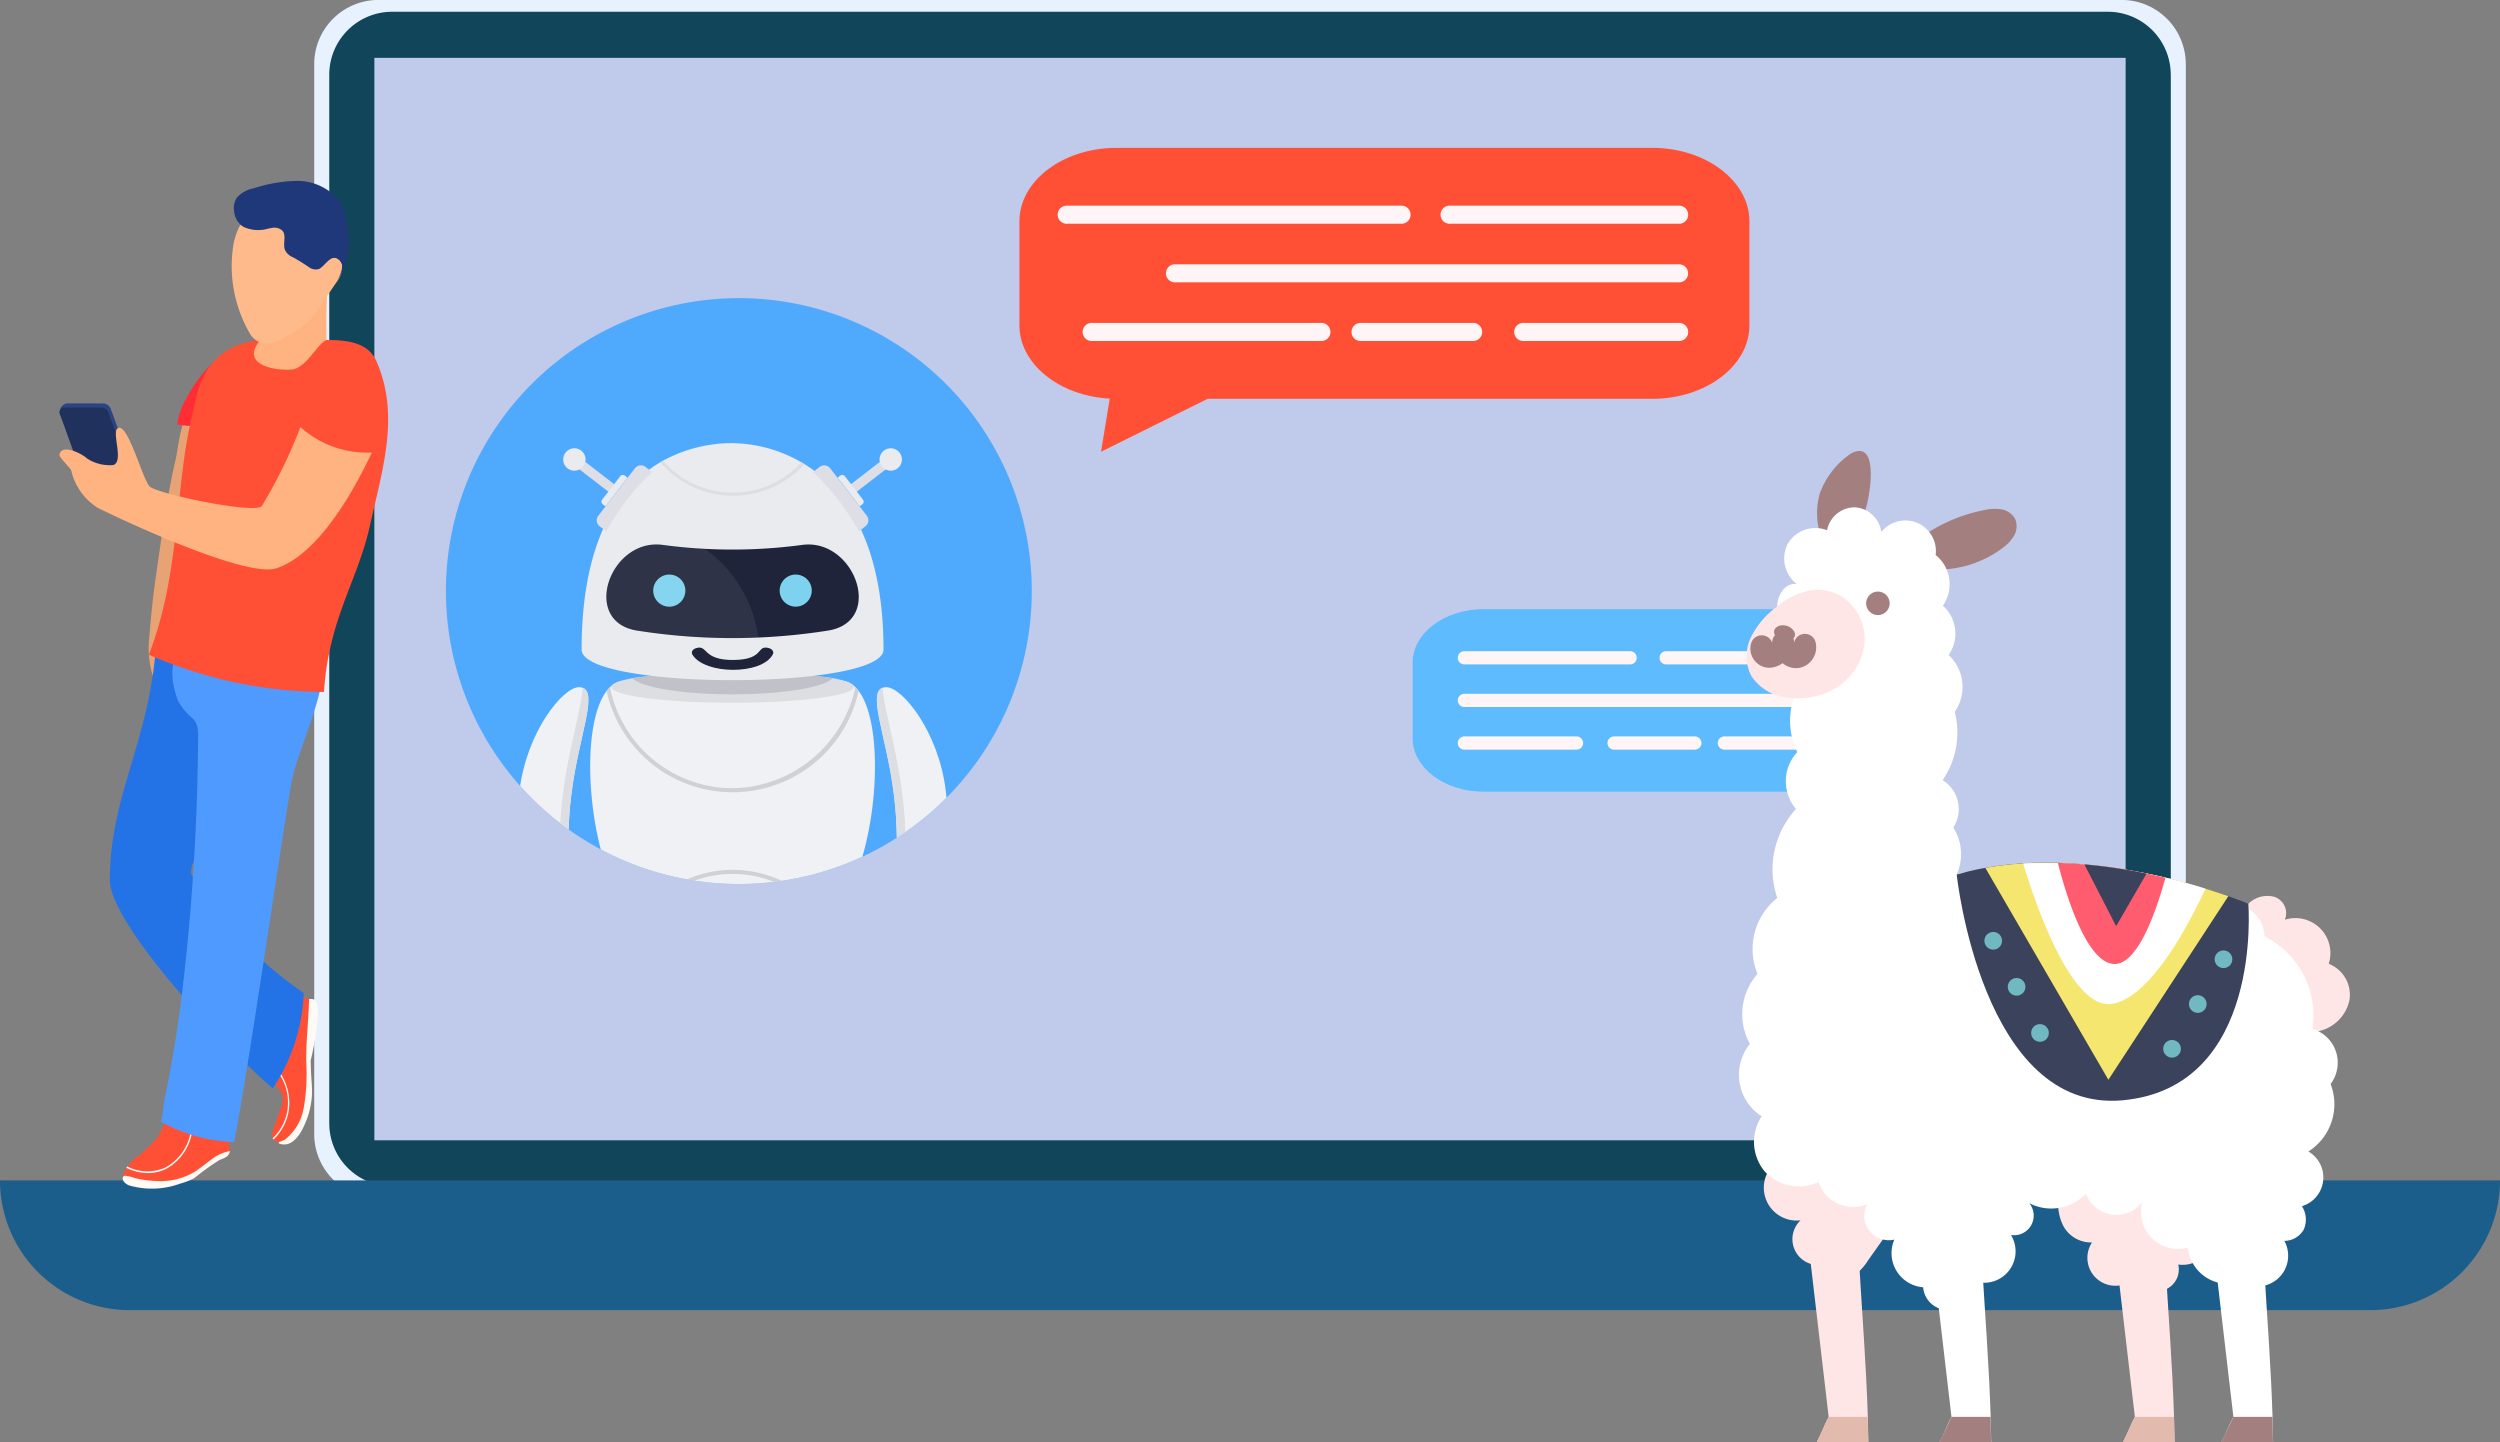
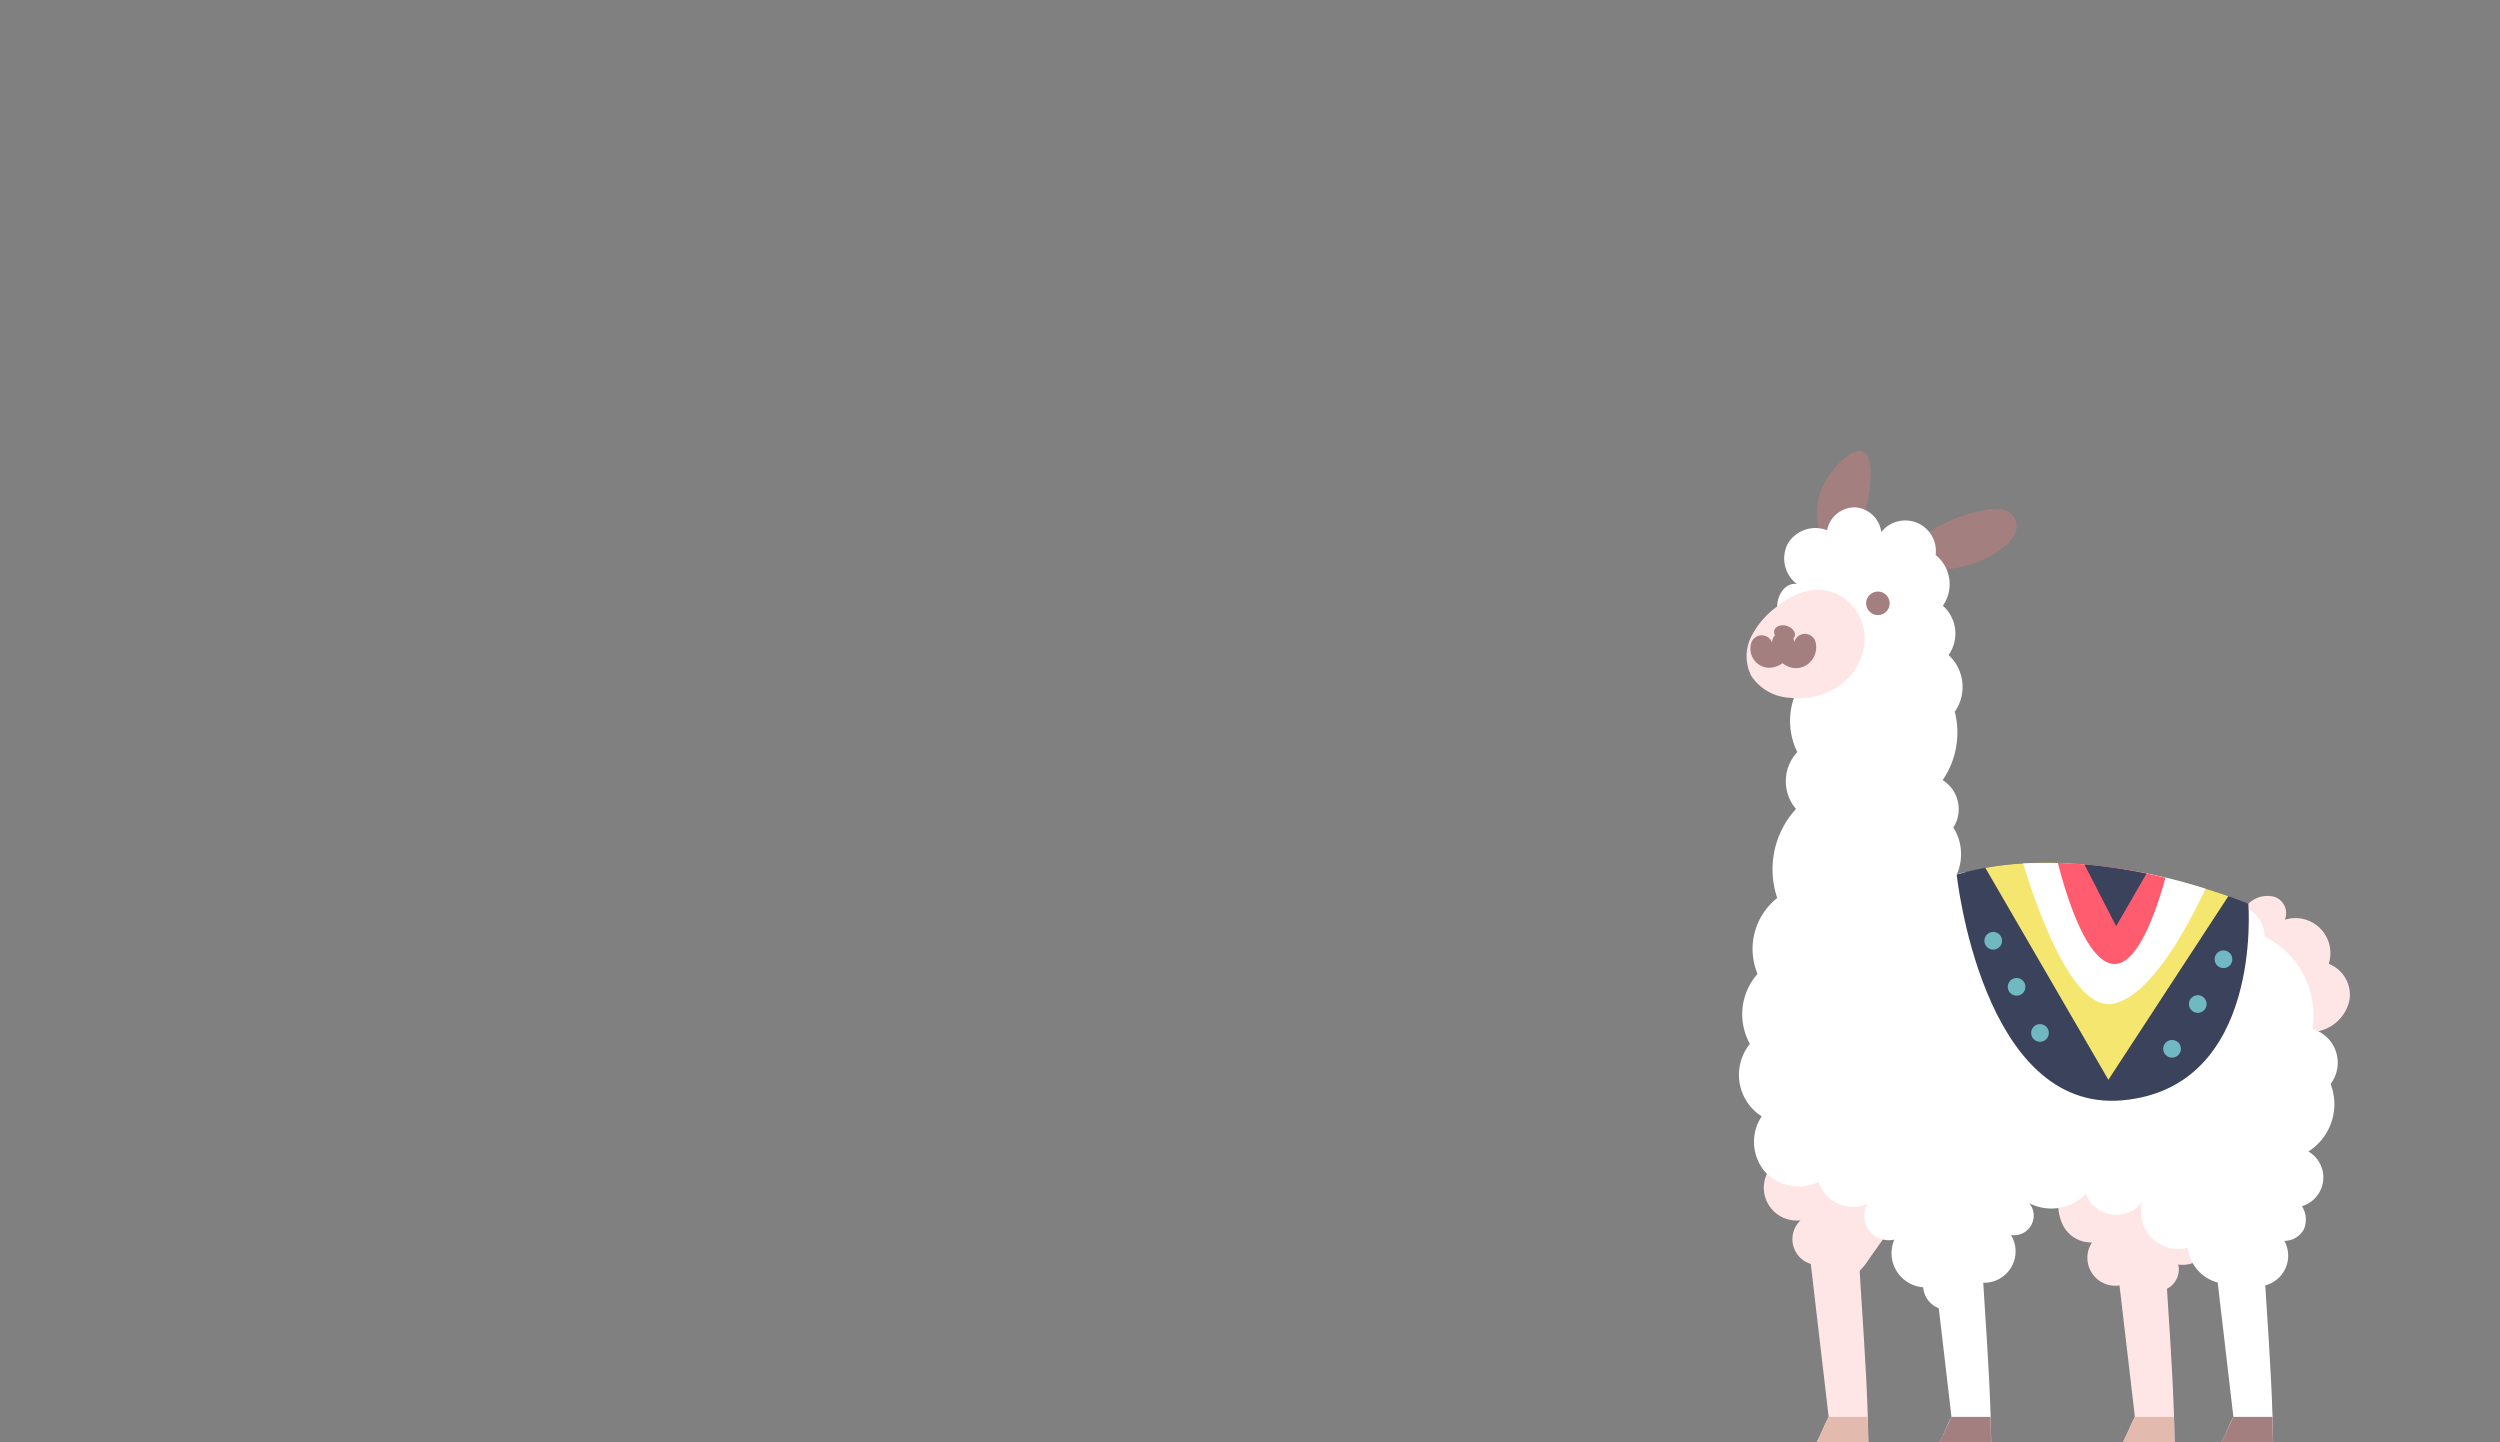
<svg xmlns="http://www.w3.org/2000/svg" id="Meta_llama_2" data-name="Meta llama 2" width="113.4" height="65.428" viewBox="0 0 113.4 65.428">
  <rect x="0" y="0" width="113.4" height="65.428" fill="#808080" stroke="none" />
  <defs>
    <clipPath id="clip-path">
-       <rect id="Rectangle_10265" data-name="Rectangle 10265" width="113.4" height="59.428" fill="none" />
-     </clipPath>
+       </clipPath>
    <clipPath id="clip-path-3">
      <path id="Path_3163" data-name="Path 3163" d="M371.187,261.458a13.288,13.288,0,1,0,13.288-13.288,13.288,13.288,0,0,0-13.288,13.288" transform="translate(-371.187 -248.17)" fill="none" />
    </clipPath>
    <clipPath id="clip-path-4">
      <rect id="Rectangle_10263" data-name="Rectangle 10263" width="6.895" height="4.246" fill="none" />
    </clipPath>
    <clipPath id="clip-path-6">
      <rect id="Rectangle_10230" data-name="Rectangle 10230" width="27.714" height="44.965" fill="none" />
    </clipPath>
  </defs>
  <g id="Group_742" data-name="Group 742" clip-path="url(#clip-path)">
    <g id="Group_734" data-name="Group 734" transform="translate(0 0)">
      <g id="Group_733" data-name="Group 733" clip-path="url(#clip-path)">
        <path id="Path_3119" data-name="Path 3119" d="M346.458,2.913V51.439a2.91,2.91,0,0,1-2.911,2.912H264.474a2.908,2.908,0,0,1-2.911-2.912V2.913A2.912,2.912,0,0,1,264.474,0h79.072a2.912,2.912,0,0,1,2.911,2.911" transform="translate(-247.31 -0.002)" fill="#e8f2ff" />
        <path id="Path_3120" data-name="Path 3120" d="M357.618,12.7V60.261a2.861,2.861,0,0,1-2.861,2.859H276.945a2.857,2.857,0,0,1-2.852-2.667c0-.062-.007-.127-.007-.192V12.7a2.857,2.857,0,0,1,2.859-2.859h77.812a2.853,2.853,0,0,1,.575.057h0a2.859,2.859,0,0,1,2.284,2.8" transform="translate(-259.151 -9.308)" fill="#114559" />
        <rect id="Rectangle_10258" data-name="Rectangle 10258" width="79.438" height="49.1" transform="translate(16.981 2.624)" fill="#c0caea" />
        <path id="Path_3121" data-name="Path 3121" d="M107.515,988.491H5.885A5.885,5.885,0,0,1,0,982.606H113.4a5.885,5.885,0,0,1-5.885,5.885" transform="translate(0 -929.063)" fill="#1b5e8c" />
        <path id="Path_3122" data-name="Path 3122" d="M203.095,243.425a9.336,9.336,0,0,0,3.215-.156,29.171,29.171,0,0,1-.043-3.932,17.59,17.59,0,0,0-2.336.134,1.3,1.3,0,0,1-.642,0c-.03.375-.044,1.444-.059,2.252-1.151.617-.882,1.165-.134,1.707" transform="translate(-191.417 -226.295)" fill="#ffb381" />
        <path id="Path_3123" data-name="Path 3123" d="M124,352.776a4.355,4.355,0,0,0,.139,1.837,19.457,19.457,0,0,0,2.417-5.392c.569-1.924.951-3.914,1.331-5.9-.385-.257-1.584-.882-2.039-.607s-.535,1.545-.666,2.109c-.393,1.686-.618,3.4-.87,5.12q-.206,1.408-.313,2.833" transform="translate(-117.216 -323.975)" fill="#e8a375" />
        <path id="Path_3124" data-name="Path 3124" d="M226.543,836.638c-.127-.053-.271-.125-.306-.273a.532.532,0,0,1,.045-.294l.349-.972a1.066,1.066,0,0,0,.091-.584c-.043-.191-.415-.548-.368-.738.3-1.2.766-2.246,1.028-3.452a.467.467,0,0,1,.081-.206.243.243,0,0,1,.238-.069.738.738,0,0,1,.234.114,2.9,2.9,0,0,1,.105,1.257c-.042.423-.128.839-.162,1.263-.045.561,0,1.126,0,1.689a3.621,3.621,0,0,1-.332,1.629,1.431,1.431,0,0,1-.436.521.568.568,0,0,1-.563.114" transform="translate(-213.903 -784.815)" fill="#ff5035" />
        <path id="Path_3125" data-name="Path 3125" d="M233.3,836.531a9.173,9.173,0,0,0,.113-2.119c-.009-.944.106-1.831.131-2.828.278,0,.393,0,.393.752a12.993,12.993,0,0,1-.322,2.046c.024,1.039.068.961.06,1.529a3.734,3.734,0,0,1-.319,1.336c-.169.406-.472.907-.9.936-.045,0-.29,0-.291-.078,0-.048.16-.07.282-.141a2.3,2.3,0,0,0,.849-1.433" transform="translate(-219.523 -786.271)" fill="#fffaf3" />
        <path id="Path_3126" data-name="Path 3126" d="M227,892.723a2.2,2.2,0,0,0,.687-1.427,2.28,2.28,0,0,0-.5-1.638l-.008-.01.014-.016.006-.069a2.465,2.465,0,0,1,.552,1.74,2.282,2.282,0,0,1-.709,1.475Z" transform="translate(-214.634 -841.091)" fill="#fffaf3" />
        <path id="Path_3127" data-name="Path 3127" d="M98.83,559.128a8.324,8.324,0,0,0,1.406-4.326,17.63,17.63,0,0,1-5.094-5.36c-.107-.607.447-1.073.908-1.412a13.188,13.188,0,0,0,4.963-7.935c-1.449-.176-7.451-1.332-7.492-.837-.359,4.268-2.078,6.65-2.078,10.431,0,1.952,5.139,7.5,7.387,9.439" transform="translate(-86.46 -509.759)" fill="#2372e6" />
        <path id="Path_3128" data-name="Path 3128" d="M106.948,921.375c-.036.124-.175.132-.274.2-.218.15-.474.212-.7.339-.208.117-.39.287-.588.425a2.946,2.946,0,0,1-1.6.5,6.6,6.6,0,0,1-1.694-.231,1.1,1.1,0,0,1,.167-.472c.014-.021.028-.043.043-.064a2.3,2.3,0,0,1,.451-.45,5.893,5.893,0,0,0,.834-.776c.246-.287.353-.706.587-1.015a1.365,1.365,0,0,1,.876-.571,1.512,1.512,0,0,1,.732.139,1.69,1.69,0,0,1,.855.648,3.576,3.576,0,0,1,.316,1.331" transform="translate(-96.523 -869.159)" fill="#ff5035" />
        <path id="Path_3129" data-name="Path 3129" d="M102.15,959.636a.548.548,0,0,0,.272.176,3.722,3.722,0,0,0,2.3-.1,2.782,2.782,0,0,0,.615-.24,11.9,11.9,0,0,1,1.15-.827,1.74,1.74,0,0,0,.29-.128.365.365,0,0,0,.175-.273,1.932,1.932,0,0,0-.852.394c-.26.189-.506.4-.779.568a3.03,3.03,0,0,1-1.588.4,5.289,5.289,0,0,1-1.045-.125,1.984,1.984,0,0,0-.491-.117c-.138.013-.127.163-.046.275" transform="translate(-96.527 -906.031)" fill="#fffaf3" />
        <path id="Path_3130" data-name="Path 3130" d="M108.136,942.089a2.325,2.325,0,0,1-1.17,1.669,1.828,1.828,0,0,1-.833.192,2.248,2.248,0,0,1-.979-.237c.014-.021.028-.043.043-.064a1.989,1.989,0,0,0,1.742.042,2.253,2.253,0,0,0,1.134-1.617Z" transform="translate(-99.424 -890.74)" fill="#fffaf3" />
        <path id="Path_3131" data-name="Path 3131" d="M134.241,560c-.072.342-.014.368-.145.939a7.313,7.313,0,0,0,3.306.918c.59-2.833,2.145-13.656,2.6-16.267.249-1.418,1.5-3.848,1.479-5.568-2.006-.221-3.77-.469-5.661-.571-1.949-.1-.979,2.357-.935,2.431.54.916.891.608.891,1.568a103.606,103.606,0,0,1-.743,11.763c-.2,1.607-.463,3.206-.8,4.786" transform="translate(-126.789 -510.053)" fill="#4f9afe" />
        <path id="Path_3132" data-name="Path 3132" d="M147.446,292.61a6.481,6.481,0,0,0,1.294.088c.161,0,.279.074.413-.017a.8.8,0,0,0,.243-.342l.63-1.338a2.923,2.923,0,0,0,.3-.859c.028-.224.2-1.022-.116-1.029a2.508,2.508,0,0,0-.959.535,5.959,5.959,0,0,0-1.363,1.738,3.305,3.305,0,0,0-.442,1.224" transform="translate(-139.412 -273.359)" fill="#ff2e35" />
        <path id="Path_3133" data-name="Path 3133" d="M130.36,284.377c.7-.046,1.208-1.229,1.627-1.344.961,0,1.887.116,2.259.986,1.043,2.432.29,4.784-.323,7.5-.552,2.446-1.858,4.19-2.068,7.479a20.042,20.042,0,0,1-7.944-1.692c1.447-3.734,1.165-7.53,1.942-10.743.276-1.14.443-3.238,3.118-3.533-.938,1.1.6,1.4,1.39,1.344" transform="translate(-117.159 -267.61)" fill="#ff5035" />
        <path id="Path_3134" data-name="Path 3134" d="M51.436,335.793H49.786a.434.434,0,0,0-.307.436l1.535,3.824,1.793-.552a.241.241,0,0,0,.155-.314L51.8,336.045a.385.385,0,0,0-.361-.252" transform="translate(-46.776 -317.496)" fill="#2c4482" />
        <path id="Path_3135" data-name="Path 3135" d="M51.424,339.243H49.775a.215.215,0,0,0-.2.288L51,343.5l1.793-.552a.241.241,0,0,0,.155-.314l-1.165-3.144a.385.385,0,0,0-.361-.251" transform="translate(-46.859 -320.758)" fill="#20315e" />
        <path id="Path_3136" data-name="Path 3136" d="M58.614,359.035c-.478.319-4.766-.59-5.068-.913-.325-.347-.935-2.705-1.388-2.659-.421.043.267,1.524-.262,1.69a1.9,1.9,0,0,1-1.169-.285c-.342-.3-1.2-.676-1.272-.172-.014.1.5.6.535.7a2.707,2.707,0,0,0,1.209,1.7c.074.049,6.6,3.233,8.1,2.738,2.29-.758,4.078-4.757,4.33-5.249a4.514,4.514,0,0,1-3.243-1.156,21.75,21.75,0,0,1-1.769,3.61" transform="translate(-46.759 -336.058)" fill="#ffb381" />
        <path id="Path_3137" data-name="Path 3137" d="M194.008,191.269a.9.9,0,0,0,.778.441,2.349,2.349,0,0,0,.922-.356,3.417,3.417,0,0,0,1.505-1.387l.7-1.018a1.388,1.388,0,0,0,.282-.592.536.536,0,0,0-.138-.447.37.37,0,0,0-.444-.061c-.1.067-.158.189-.248.273a.594.594,0,0,1-.529.115,1.754,1.754,0,0,1-.51-.233c-.3-.177-.628-.4-.678-.743-.027-.188.034-.4-.064-.561a.6.6,0,0,0-.333-.223,3.56,3.56,0,0,0-1.39-.2c-.2.012-.3.015-.374.2a3.224,3.224,0,0,0-.222.676,6.078,6.078,0,0,0,.74,4.108" transform="translate(-182.665 -176.124)" fill="#ffba8c" />
        <path id="Path_3138" data-name="Path 3138" d="M194.669,151.95a.844.844,0,0,1,.13-.637,1.359,1.359,0,0,1,.764-.417,6.693,6.693,0,0,1,1.916-.335,2.475,2.475,0,0,1,1.77.691,1.861,1.861,0,0,1,.363.56,2.88,2.88,0,0,1,.182.783,3.439,3.439,0,0,1-.5,2.586c.176-.3.376-.752.212-.952-.393-.48-.657.146-.978.326a.514.514,0,0,1-.441-.062,7.512,7.512,0,0,0-.745-.465.689.689,0,0,1-.362-.321c-.121-.284.079-.668-.129-.9a.466.466,0,0,0-.378-.125,3.178,3.178,0,0,0-.4.08,1.634,1.634,0,0,1-.967-.107.927.927,0,0,1-.439-.709" transform="translate(-184.048 -142.356)" fill="#1f387a" />
      </g>
    </g>
    <g id="Group_739" data-name="Group 739" transform="translate(20.226 13.523)">
      <g id="Group_738" data-name="Group 738" clip-path="url(#clip-path-3)">
-         <rect id="Rectangle_10260" data-name="Rectangle 10260" width="30.193" height="28.49" transform="translate(-2.09 -1.245)" fill="#4faafe" />
        <path id="Path_3139" data-name="Path 3139" d="M492.74,576.339a3.9,3.9,0,0,0,.793,1.007q.071.063.145.117a1.728,1.728,0,0,0,1.044.369h6.255a1.731,1.731,0,0,0,1.043-.367c.049-.036.1-.075.145-.116a3.886,3.886,0,0,0,.791-1c1.5-2.591,1.815-7.82.609-9.417a1.516,1.516,0,0,0-.148-.17.976.976,0,0,0-.7-.3h-9.732a.979.979,0,0,0-.7.3,1.462,1.462,0,0,0-.158.179c-1.209,1.595-.888,6.813.609,9.407" transform="translate(-484.842 -549.114)" fill="#f0f1f5" />
        <path id="Path_3140" data-name="Path 3140" d="M508.926,559.439c0,.4,2.461.716,5.5.716s5.5-.321,5.5-.716c0-.149-.352-.288-.953-.4a33.119,33.119,0,0,0-9.088,0c-.6.115-.953.254-.953.4" transform="translate(-501.421 -541.801)" fill="#dddee2" />
        <path id="Path_3141" data-name="Path 3141" d="M526.415,559.036c.362.418,2.259.737,4.544.737s4.182-.319,4.544-.737a33.118,33.118,0,0,0-9.088,0" transform="translate(-517.956 -541.801)" fill="#c1c1c9" />
        <path id="Path_3142" data-name="Path 3142" d="M530.7,726.411c.047.042.1.081.145.117a5.016,5.016,0,0,1,8.342,0c.049-.036.1-.075.145-.116a5.2,5.2,0,0,0-8.631,0" transform="translate(-522.006 -698.18)" fill="#d0d1d6" />
        <path id="Path_3143" data-name="Path 3143" d="M504.967,572.059a5.853,5.853,0,0,0,11.433,0,1.5,1.5,0,0,0-.148-.17,5.788,5.788,0,0,1-5.569,4.582,5.684,5.684,0,0,1-5.546-4.5s-.007-.049-.012-.092a1.458,1.458,0,0,0-.158.179" transform="translate(-497.677 -554.241)" fill="#d0d1d6" />
        <path id="Path_3144" data-name="Path 3144" d="M484.16,378.226c0,1.849,13.694,1.849,13.694,0,0-4.944-1.786-7.3-3.585-8.412l-.009-.006c-.044-.027-.088-.053-.131-.078l-.009-.005a6.429,6.429,0,0,0-3.112-.863,6.536,6.536,0,0,0-3.185.813l-.123.072c-1.779,1.064-3.539,3.395-3.539,8.48" transform="translate(-478.004 -362.284)" fill="#eaebef" />
        <rect id="Rectangle_10261" data-name="Rectangle 10261" width="0.431" height="1.866" transform="matrix(0.611, -0.792, 0.792, 0.611, 6.035, 7.751)" fill="#dddee6" />
        <path id="Path_3145" data-name="Path 3145" d="M497.107,390.357a10.618,10.618,0,0,1,2.078-2.693l-.3-.235a.34.34,0,0,0-.477.061l-1.663,2.155a.34.34,0,0,0,.061.477Z" transform="translate(-489.832 -379.773)" fill="#dddee6" />
        <path id="Path_3146" data-name="Path 3146" d="M500.931,396.787l1-1.3-.118-.091a.153.153,0,0,0-.214.028l-.817,1.059a.153.153,0,0,0,.028.214Z" transform="translate(-493.693 -387.343)" fill="#eaebef" />
        <path id="Path_3147" data-name="Path 3147" d="M469.026,374.091a.507.507,0,1,0-.092-.71.506.506,0,0,0,.092.71" transform="translate(-463.508 -366.371)" fill="#eaebef" />
        <rect id="Rectangle_10262" data-name="Rectangle 10262" width="1.866" height="0.431" transform="matrix(0.792, -0.611, 0.611, 0.792, 18.23, 8.55)" fill="#dddee6" />
        <path id="Path_3148" data-name="Path 3148" d="M678.874,390.357a10.618,10.618,0,0,0-2.078-2.693l.3-.235a.34.34,0,0,1,.477.061l1.663,2.155a.34.34,0,0,1-.062.477Z" transform="translate(-660.143 -379.773)" fill="#dddee6" />
        <path id="Path_3149" data-name="Path 3149" d="M698.191,396.787l-1-1.3.118-.091a.153.153,0,0,1,.214.028l.817,1.059a.152.152,0,0,1-.028.214Z" transform="translate(-679.423 -387.343)" fill="#eaebef" />
        <path id="Path_3150" data-name="Path 3150" d="M733.019,374.091a.507.507,0,1,1,.092-.71.507.507,0,0,1-.092.71" transform="translate(-712.531 -366.371)" fill="#eaebef" />
        <path id="Path_3151" data-name="Path 3151" d="M506.149,457.146a27.749,27.749,0,0,0,8.664,0c2.586-.41,1.211-4.2-1.164-3.887a23.716,23.716,0,0,1-4.417.179q-.962-.05-1.919-.179c-2.4-.318-3.724,3.482-1.164,3.887" transform="translate(-497.481 -442.066)" fill="#1f243a" />
        <path id="Path_3152" data-name="Path 3152" d="M649.023,479.013a.728.728,0,1,0,.728-.729.729.729,0,0,0-.728.729" transform="translate(-633.884 -465.745)" fill="#7dd2ef" />
        <path id="Path_3153" data-name="Path 3153" d="M543.773,479.013a.729.729,0,1,0,.729-.729.729.729,0,0,0-.729.729" transform="translate(-534.369 -465.745)" fill="#7dd2ef" />
        <g id="Group_737" data-name="Group 737" transform="translate(7.278 11.174)" opacity="0.07">
          <g id="Group_736" data-name="Group 736">
            <g id="Group_735" data-name="Group 735" clip-path="url(#clip-path-4)">
              <path id="Path_3154" data-name="Path 3154" d="M506.149,457.146a27.73,27.73,0,0,0,5.5.315,5.882,5.882,0,0,0-2.422-4.024q-.962-.05-1.919-.179c-2.4-.318-3.724,3.482-1.164,3.887" transform="translate(-504.759 -453.24)" fill="#fff" />
            </g>
          </g>
        </g>
        <path id="Path_3155" data-name="Path 3155" d="M579.58,539.362c.061-.116-.025-.245-.191-.287-.565-.144-.18.519-1.563.542-1.464.022-1.175-.7-1.725-.538-.163.048-.24.179-.172.293.553.918,3.156.934,3.65-.01" transform="translate(-564.749 -523.204)" fill="#1f243a" />
        <path id="Path_3156" data-name="Path 3156" d="M549.614,383.575a4.363,4.363,0,0,0,6.542.083l-.009-.006-.131-.078a4.192,4.192,0,0,1-6.279-.071l-.123.072" transform="translate(-539.891 -376.129)" fill="#dddee2" />
        <path id="Path_3157" data-name="Path 3157" d="M433.594,576.905c-.352,2.727.216,4.885-.869,4.884-.711,0-1.837-2.317-1.485-5.044.326-2.729,1.987-4.722,2.7-4.723,1,0-.018,2.155-.344,4.883" transform="translate(-427.905 -554.375)" fill="#f0f1f5" />
        <path id="Path_3158" data-name="Path 3158" d="M464.814,572.491c-.054.988-.646,2.777-.894,4.851-.268,2.075-.077,3.867-.268,4.854.787-.291.326-2.326.651-4.847.3-2.556,1.218-4.608.511-4.858" transform="translate(-458.614 -554.819)" fill="#dddee2" />
        <path id="Path_3159" data-name="Path 3159" d="M438.04,720.452c.014.04.027.08.041.119a5.333,5.333,0,0,1,.891-.074,5.411,5.411,0,0,1,.562.029q.2.021.395.056,0-.062,0-.125-.2-.035-.4-.055a5.6,5.6,0,0,0-1.5.05" transform="translate(-434.397 -694.643)" fill="#d0d1d6" />
        <path id="Path_3160" data-name="Path 3160" d="M730.74,576.905c.352,2.727-.216,4.885.869,4.884.711,0,1.837-2.317,1.485-5.044-.326-2.729-1.987-4.722-2.7-4.723-1,0,.018,2.155.344,4.883" transform="translate(-710.417 -554.375)" fill="#f0f1f5" />
        <path id="Path_3161" data-name="Path 3161" d="M730.231,572.491c.054.988.646,2.777.893,4.851.268,2.075.077,3.867.268,4.854-.787-.291-.325-2.326-.651-4.847-.3-2.556-1.218-4.608-.511-4.858" transform="translate(-710.419 -554.819)" fill="#dddee2" />
        <path id="Path_3162" data-name="Path 3162" d="M748.86,720.452c-.014.04-.027.08-.041.119a5.334,5.334,0,0,0-.891-.074,5.412,5.412,0,0,0-.562.029q-.2.021-.394.056l0-.125q.2-.035.4-.055a5.6,5.6,0,0,1,1.5.05" transform="translate(-726.49 -694.643)" fill="#d0d1d6" />
      </g>
    </g>
    <g id="Group_741" data-name="Group 741" transform="translate(0 0)">
      <g id="Group_740" data-name="Group 740" clip-path="url(#clip-path)">
        <path id="Path_3164" data-name="Path 3164" d="M877.388,134.47H853.076c-2.418,0-4.4-1.5-4.4-3.326v-4.731c0-1.829,1.978-3.326,4.4-3.326h24.312c2.418,0,4.4,1.5,4.4,3.326v4.731c0,1.829-1.978,3.326-4.4,3.326" transform="translate(-802.435 -116.38)" fill="#ff5035" />
        <path id="Path_3165" data-name="Path 3165" d="M1199.656,172.045H1210a.411.411,0,1,0,0-.819h-10.34a.411.411,0,1,0,0,.819" transform="translate(-1133.87 -161.896)" fill="#fff5f6" />
        <path id="Path_3166" data-name="Path 3166" d="M880.992,172.045h15.115a.411.411,0,1,0,0-.819H880.992a.411.411,0,1,0,0,.819" transform="translate(-832.57 -161.896)" fill="#fff5f6" />
        <path id="Path_3167" data-name="Path 3167" d="M1261.029,269.63h7a.411.411,0,1,0,0-.819h-7a.411.411,0,1,0,0,.819" transform="translate(-1191.899 -254.163)" fill="#fff5f6" />
        <path id="Path_3168" data-name="Path 3168" d="M1125.586,269.63h5.036a.411.411,0,1,0,0-.819h-5.036a.411.411,0,1,0,0,.819" transform="translate(-1063.836 -254.163)" fill="#fff5f6" />
        <path id="Path_3169" data-name="Path 3169" d="M901.8,269.63h10.349a.411.411,0,1,0,0-.819H901.8a.411.411,0,1,0,0,.819" transform="translate(-852.246 -254.163)" fill="#fff5f6" />
        <path id="Path_3170" data-name="Path 3170" d="M971.137,220.837h22.792a.411.411,0,1,0,0-.819H971.137a.411.411,0,1,0,0,.819" transform="translate(-917.803 -208.029)" fill="#fff5f6" />
        <path id="Path_3171" data-name="Path 3171" d="M921.775,328.4l-5.239,2.6.428-2.6Z" transform="translate(-866.594 -310.509)" fill="#ff5035" />
        <path id="Path_3172" data-name="Path 3172" d="M1179.194,515.42h17.676c1.758,0,3.2-1.088,3.2-2.418v-3.44c0-1.33-1.438-2.418-3.2-2.418h-17.676c-1.758,0-3.2,1.088-3.2,2.418V513c0,1.33,1.438,2.418,3.2,2.418" transform="translate(-1111.917 -479.51)" fill="#5ebbfe" />
        <path id="Path_3173" data-name="Path 3173" d="M1220.966,542.74h-7.518a.3.3,0,1,1,0-.6h7.518a.3.3,0,1,1,0,.6" transform="translate(-1147.024 -512.602)" fill="#fff5f6" />
        <path id="Path_3174" data-name="Path 3174" d="M1392.412,542.74h-10.99a.3.3,0,1,1,0-.6h10.99a.3.3,0,1,1,0,.6" transform="translate(-1305.845 -512.602)" fill="#fff5f6" />
        <path id="Path_3175" data-name="Path 3175" d="M1218.535,613.69h-5.087a.3.3,0,1,1,0-.6h5.087a.3.3,0,1,1,0,.6" transform="translate(-1147.024 -579.686)" fill="#fff5f6" />
        <path id="Path_3176" data-name="Path 3176" d="M1341.743,613.69h-3.661a.3.3,0,1,1,0-.6h3.661a.3.3,0,1,1,0,.6" transform="translate(-1264.866 -579.686)" fill="#fff5f6" />
-         <path id="Path_3177" data-name="Path 3177" d="M1437.415,613.69h-7.524a.3.3,0,1,1,0-.6h7.524a.3.3,0,1,1,0,.6" transform="translate(-1351.673 -579.686)" fill="#fff5f6" />
        <path id="Path_3178" data-name="Path 3178" d="M1230.02,578.215h-16.572a.3.3,0,1,1,0-.6h16.572a.3.3,0,1,1,0,.6" transform="translate(-1147.024 -546.144)" fill="#fff5f6" />
        <path id="Path_3179" data-name="Path 3179" d="M1498.465,656.423l3.809,1.889-.311-1.889Z" transform="translate(-1416.812 -620.654)" fill="#5ebbfe" />
      </g>
    </g>
  </g>
  <g id="Group_746" data-name="Group 746" transform="translate(78.876 20.463)">
    <g id="Group_678" data-name="Group 678" clip-path="url(#clip-path-6)">
      <path id="Path_3013" data-name="Path 3013" d="M29.922,11.524a7.368,7.368,0,0,1,3.015-1.353,2.082,2.082,0,0,1,.794-.038.867.867,0,0,1,.63.444.854.854,0,0,1-.06.765,1.879,1.879,0,0,1-.547.571,4.926,4.926,0,0,1-3.461.924c-.351-.041-.766-.185-.832-.532-.06-.313.207-.588.461-.78" transform="translate(-21.828 -7.493)" fill="#a47f7f" />
      <path id="Path_3014" data-name="Path 3014" d="M14.352,4.789a3.312,3.312,0,0,1-.536-2.85A3.7,3.7,0,0,1,15.248.1c1.25-.633.866,1.781.682,2.431a4.209,4.209,0,0,1-1.579,2.253" transform="translate(-10.151 0)" fill="#a47f7f" />
      <path id="Path_3015" data-name="Path 3015" d="M86.68,81.736a1.037,1.037,0,0,1-1.117-.854,2.58,2.58,0,0,1,.257-1.516,2.985,2.985,0,0,1,.678-1.089,1.219,1.219,0,0,1,1.191-.311A.78.78,0,0,1,88.152,79a1.588,1.588,0,0,1,1.991,2,1.507,1.507,0,0,1,.934,1.677A1.829,1.829,0,0,1,89.66,84.06a2.341,2.341,0,0,1-1.951-.54,3.277,3.277,0,0,1-1.029-1.784" transform="translate(-63.388 -57.744)" fill="#ffe6e6" />
      <path id="Path_3016" data-name="Path 3016" d="M4.974,122.323a1.49,1.49,0,0,0,1.087,2.659,1.173,1.173,0,0,0,1.446,1.836.516.516,0,0,0,.218.731.84.84,0,0,0,.824-.111,2.476,2.476,0,0,0,.579-.647l.6-.848a5.109,5.109,0,0,0,.406-.645,2.658,2.658,0,0,0-1.037-3.379,4.245,4.245,0,0,0-4.118.4" transform="translate(-3.263 -90.091)" fill="#ffe6e6" />
      <path id="Path_3017" data-name="Path 3017" d="M60.064,123.129a1.819,1.819,0,0,0-2.13-1.412,2.611,2.611,0,0,0-1.9,1.943,2.3,2.3,0,0,0,.111,1.613,1.429,1.429,0,0,0,1.332.808,1.267,1.267,0,0,0,2.012,1.531.987.987,0,0,0,1.9-.528,1.444,1.444,0,0,0,1.616-1.2,2.148,2.148,0,0,0-.861-1.964,4.369,4.369,0,0,0-2.08-.792" transform="translate(-41.459 -90.187)" fill="#ffe6e6" />
      <path id="Path_3018" data-name="Path 3018" d="M2.912,17.675a3.228,3.228,0,0,0-.263,3.277,1.941,1.941,0,0,0-.059,2.58,4.051,4.051,0,0,0-.85,4.037,2.955,2.955,0,0,0-.895,3.445A2.764,2.764,0,0,0,.5,34.189a2.23,2.23,0,0,0,.535,3.285,2.093,2.093,0,0,0,.13,2.492,2.093,2.093,0,0,0,2.448.486,1.656,1.656,0,0,0,2.222,1A1.051,1.051,0,0,0,5.9,42.636a1.115,1.115,0,0,0,1.151.429,1.553,1.553,0,0,0,1.307,2.163A1.112,1.112,0,0,0,9.62,46.242a1.112,1.112,0,0,0,.81-1.4,1.425,1.425,0,0,0,1.912-1.986.891.891,0,0,0,.831-1.442,2.177,2.177,0,0,0,2.568-.428,1.472,1.472,0,0,0,2.555.371,1.693,1.693,0,0,0,2.072,2.076,1.82,1.82,0,0,0,2.407,1.537,1.392,1.392,0,0,0,1.967-1.846,1.026,1.026,0,0,0,.878-.51,1.122,1.122,0,0,0-.081-1.064,1.361,1.361,0,0,0,.294-2.481,2.542,2.542,0,0,0,1.007-3.062,1.6,1.6,0,0,0-.825-2.5,3.988,3.988,0,0,0-2.175-4.19,1.442,1.442,0,0,0-2.316-1.138,1.774,1.774,0,0,0-2.481-.829,1.2,1.2,0,0,0-2.1-.171,1.96,1.96,0,0,0-1.813-.732,3.065,3.065,0,0,1-.875.236,4.376,4.376,0,0,1-1.033-.376,1.284,1.284,0,0,0-1.508.749,1.52,1.52,0,0,0-1.832-.552,2.258,2.258,0,0,0-.155-2.13,1.549,1.549,0,0,0-.485-2.151,3.816,3.816,0,0,0,.551-3.1,1.971,1.971,0,0,0-.281-2.575,1.69,1.69,0,0,0-.259-2.236,1.7,1.7,0,0,0-.329-2.3,1.388,1.388,0,0,0-2.466-1.039A1.281,1.281,0,0,0,5.27,9.85,1.28,1.28,0,0,0,4,10.889a1.457,1.457,0,0,0-1.78.606,1.457,1.457,0,0,0,.412,1.835c-.6-.1-1.02.692-.857,1.281a4.289,4.289,0,0,0,1.051,1.482,1.045,1.045,0,0,0-.378,1.044c.089.381.078.464.463.538" transform="translate(0 -7.3)" fill="#fff" />
      <path id="Path_3019" data-name="Path 3019" d="M23.369,25.143a.533.533,0,1,1-.533-.533.533.533,0,0,1,.533.533" transform="translate(-16.53 -18.239)" fill="#a47f7f" />
      <path id="Path_3020" data-name="Path 3020" d="M3.26,29.183a3.291,3.291,0,0,0,2.262-.514A2.7,2.7,0,0,0,6.7,26.7a2.294,2.294,0,0,0-.957-2.051A2.106,2.106,0,0,0,4.367,24.3a3.266,3.266,0,0,0-1.632.754,3.817,3.817,0,0,0-1.177,1.378A1.975,1.975,0,0,0,1.567,28.2a2.227,2.227,0,0,0,1.693.988" transform="translate(-1.004 -18.003)" fill="#ffe6e6" />
      <path id="Path_3021" data-name="Path 3021" d="M7,30.676a.605.605,0,0,0-.6-.154c-.554.217.018.888.488.676.308-.139.275-.363.114-.522" transform="translate(-4.576 -22.599)" fill="#a47f7f" />
      <path id="Path_3022" data-name="Path 3022" d="M3.961,33.72a.377.377,0,0,0,.2.443c.335.145.78-.289.772-.612.01.374.443.858.82.576a.46.46,0,0,0,.166-.472" transform="translate(-2.925 -24.866)" fill="none" stroke="#a47f7f" stroke-linecap="round" stroke-linejoin="round" stroke-width="1" />
      <path id="Path_3023" data-name="Path 3023" d="M68.334,141.346c.139,2.4.329,4.763.4,7.166.009.309.014.74.022,1.049H66.409c.206-.375.34-.784.546-1.158l-.85-7.274c.787.1,1.442.118,2.229.217" transform="translate(-48.993 -104.596)" fill="#ffe6e6" />
      <path id="Path_3024" data-name="Path 3024" d="M67.826,169.229H69.6l.022,1.158H67.28Z" transform="translate(-49.864 -125.423)" fill="#e3bbae" />
      <path id="Path_3025" data-name="Path 3025" d="M14.677,141.346c.139,2.4.329,4.763.4,7.166.009.309.014.74.022,1.049H12.752c.206-.375.34-.784.546-1.158l-.85-7.274c.787.1,1.442.118,2.229.217" transform="translate(-9.226 -104.596)" fill="#ffe6e6" />
      <path id="Path_3026" data-name="Path 3026" d="M14.169,169.229h1.774l.022,1.158H13.623Z" transform="translate(-10.097 -125.423)" fill="#e3bbae" />
      <path id="Path_3027" data-name="Path 3027" d="M85.6,141.346c.139,2.4.329,4.763.4,7.166.009.309.014.74.022,1.049H83.675c.206-.375.34-.784.546-1.158l-.85-7.274c.787.1,1.442.118,2.229.217" transform="translate(-61.79 -104.596)" fill="#fff" />
      <path id="Path_3028" data-name="Path 3028" d="M85.092,169.229h1.774l.022,1.158H84.546Z" transform="translate(-62.661 -125.423)" fill="#a47f7f" />
      <path id="Path_3029" data-name="Path 3029" d="M36.2,141.346c.139,2.4.329,4.763.4,7.166.009.309.014.74.022,1.049H34.273c.206-.375.34-.784.546-1.158l-.85-7.274c.787.1,1.442.118,2.229.217" transform="translate(-25.176 -104.596)" fill="#fff" />
      <path id="Path_3030" data-name="Path 3030" d="M35.69,169.229h1.774l.022,1.158H35.144Z" transform="translate(-26.047 -125.423)" fill="#a47f7f" />
      <path id="Path_3031" data-name="Path 3031" d="M38.169,72.651s1.143,10.82,7.528,10.238,5.7-8.914,5.7-8.914-7.254-3.084-13.23-1.324" transform="translate(-28.289 -53.443)" fill="#3b425c" />
      <path id="Path_3032" data-name="Path 3032" d="M48.771,81.965l5.441-8.328c-1.935-.683-6.647-2.076-11.022-1.284Z" transform="translate(-32.011 -53.449)" fill="#f5e66f" />
      <path id="Path_3033" data-name="Path 3033" d="M58.086,73.3a24.176,24.176,0,0,0-8.27-1.145c.641,2.107,2.243,6.659,4.038,6.366,1.734-.283,3.461-3.562,4.231-5.221" transform="translate(-36.921 -53.451)" fill="#fff" />
      <path id="Path_3034" data-name="Path 3034" d="M55.892,72.154c.365,1.43,1.306,4.559,2.562,4.586,1.037.022,1.859-2.254,2.319-3.912a24.144,24.144,0,0,0-4.881-.674" transform="translate(-41.424 -53.476)" fill="#ff5c6f" />
      <path id="Path_3035" data-name="Path 3035" d="M63.364,72.84a24.541,24.541,0,0,0-2.818-.415l1.439,2.8Z" transform="translate(-44.873 -53.677)" fill="#3b425c" />
      <path id="Path_3036" data-name="Path 3036" d="M43.824,84.66a.4.4,0,1,1-.4-.4.4.4,0,0,1,.4.4" transform="translate(-31.887 -62.449)" fill="#70b9c2" />
      <path id="Path_3037" data-name="Path 3037" d="M47.92,92.729a.4.4,0,1,1-.4-.4.4.4,0,0,1,.4.4" transform="translate(-34.923 -68.429)" fill="#70b9c2" />
      <path id="Path_3038" data-name="Path 3038" d="M52.016,100.8a.4.4,0,1,1-.4-.4.4.4,0,0,1,.4.4" transform="translate(-37.958 -74.408)" fill="#70b9c2" />
      <path id="Path_3039" data-name="Path 3039" d="M83.99,88.232a.4.4,0,1,1,.116-.554.4.4,0,0,1-.116.554" transform="translate(-61.79 -64.848)" fill="#70b9c2" />
      <path id="Path_3040" data-name="Path 3040" d="M79.483,96.078a.4.4,0,1,1,.116-.554.4.4,0,0,1-.116.554" transform="translate(-58.449 -70.663)" fill="#70b9c2" />
      <path id="Path_3041" data-name="Path 3041" d="M74.975,103.924a.4.4,0,1,1,.116-.554.4.4,0,0,1-.116.554" transform="translate(-55.108 -76.478)" fill="#70b9c2" />
    </g>
  </g>
</svg>